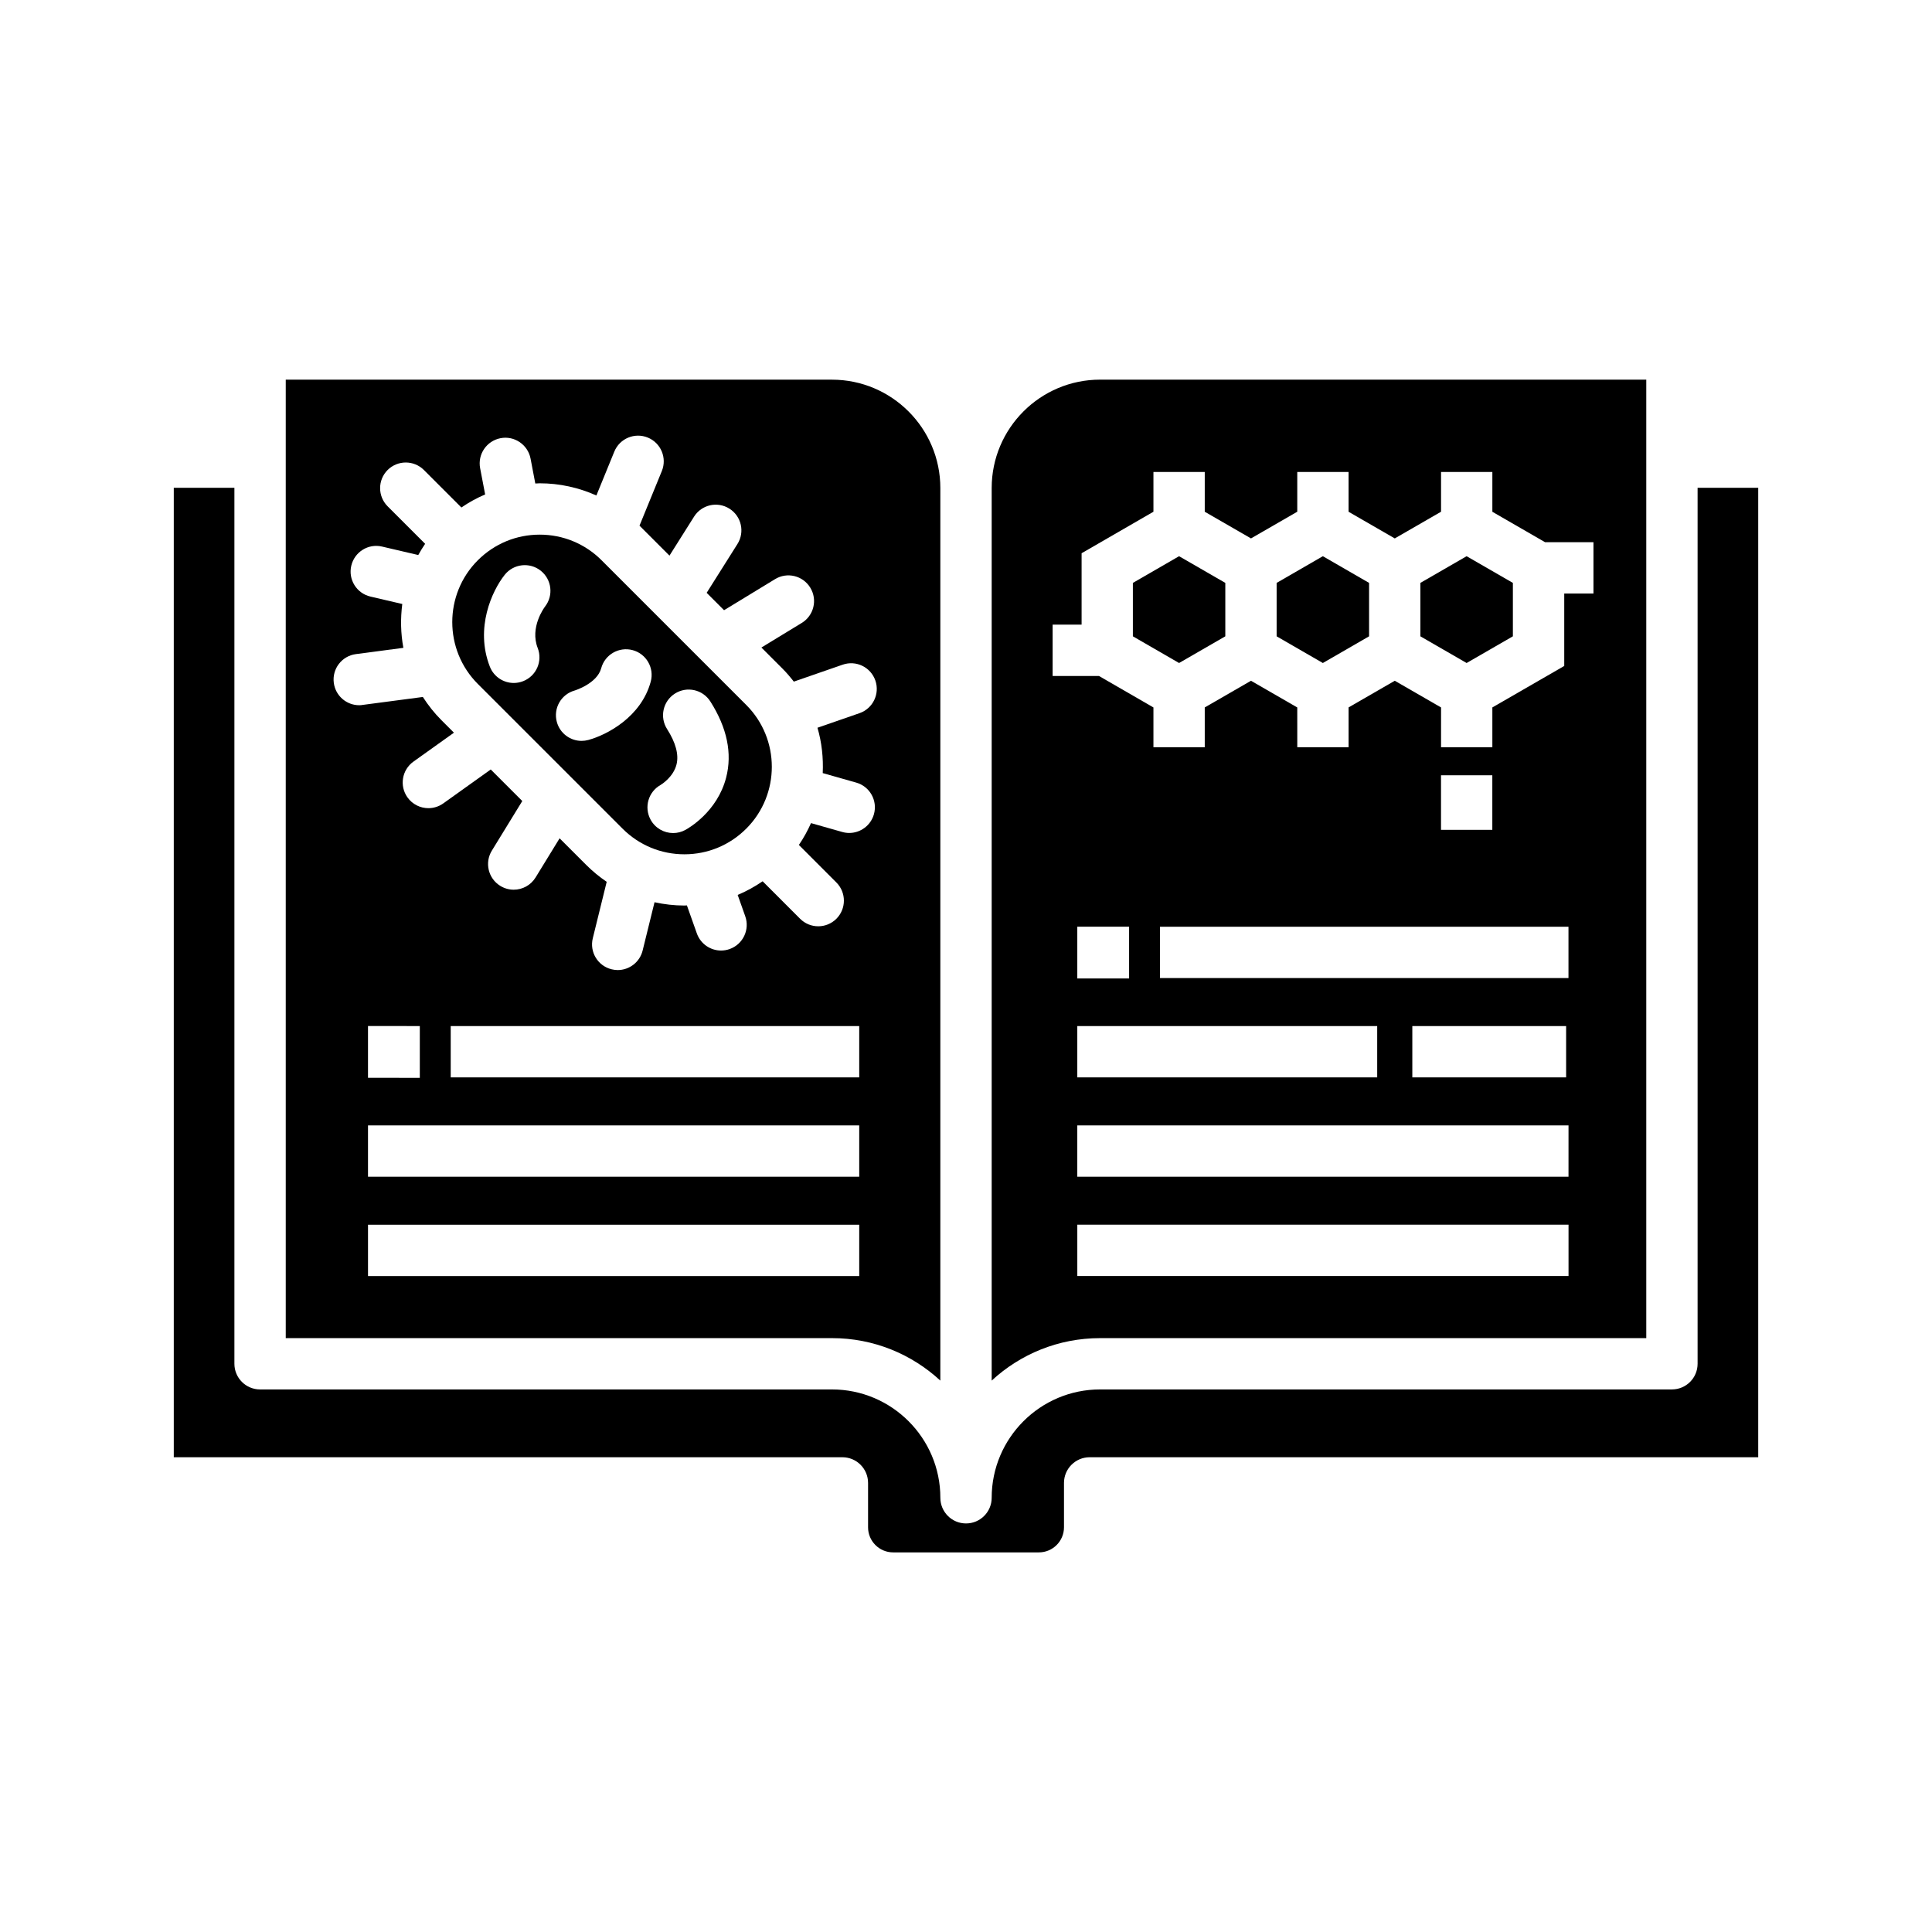
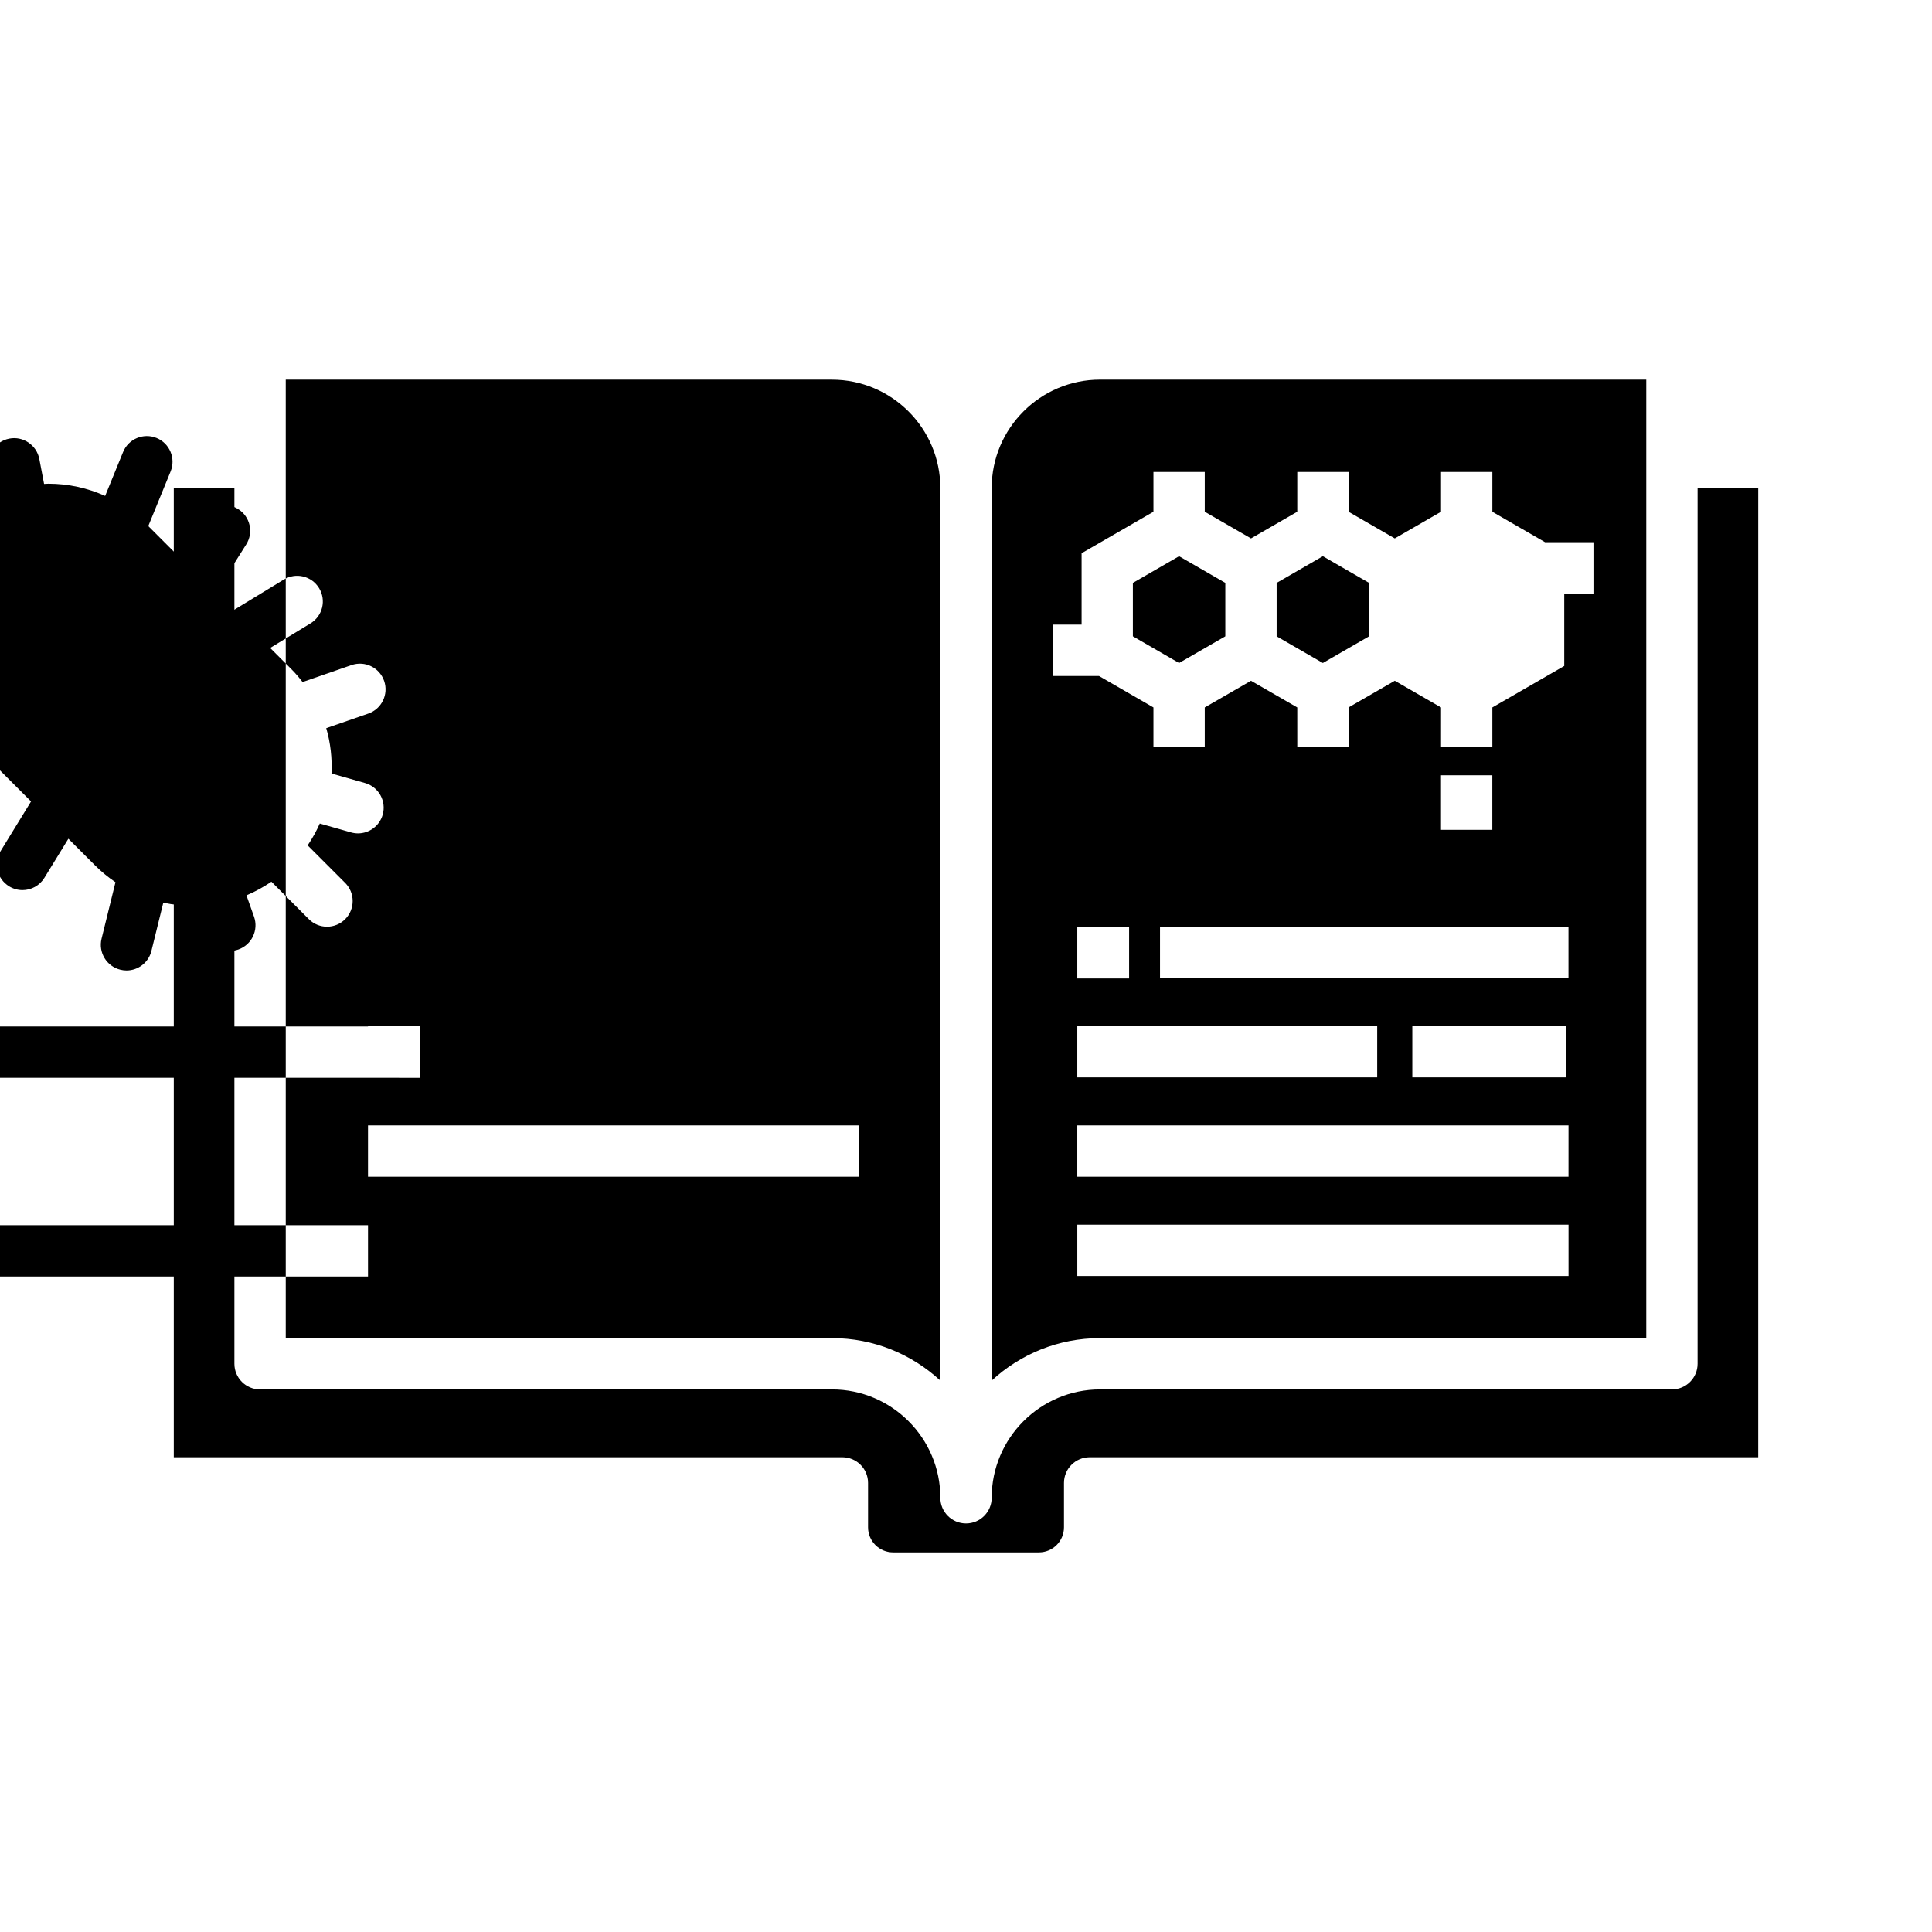
<svg xmlns="http://www.w3.org/2000/svg" fill="#000000" width="800px" height="800px" version="1.1" viewBox="144 144 512 512">
  <g>
    <path d="m468.72 312.63v-14.156l-12.254-7.074-12.242 7.074v14.156l12.242 7.074z" />
    <path d="m580.28 498.61v-254h-144.75c-15.84 0-28.723 12.887-28.723 28.723v236.54c7.551-6.988 17.648-11.254 28.723-11.254h144.75zm-20.617-42.773h-130.17v-13.598h130.18l-0.004 13.598zm-50.691-39.922v13.598h-79.477v-13.598zm-79.477-12.609v-13.73h13.73v13.73zm88.785 26.207v-13.598h40.758v13.598zm41.383-26.316h-108.25v-13.598h108.25zm-33.781-39.277v-14.469h13.598v14.469zm-102.92-54.383h7.672v-18.922l19.039-11v-10.543h13.598v10.543l12.254 7.07 12.262-7.074v-10.539h13.598v10.551l12.242 7.062 12.262-7.074v-10.539h13.598v10.551l13.965 8.062h12.828v13.598h-7.742v19.199l-19.051 10.992v10.551h-13.598l0.004-10.547-12.262-7.074-12.242 7.062v10.551h-13.598l-0.004-10.539-12.262-7.074-12.254 7.07v10.543h-13.598v-10.543l-14.438-8.34h-12.277v-13.598zm6.535 159.02h130.18v13.598h-130.18z" />
-     <path d="m393.2 509.88v-236.54c0-15.84-12.887-28.723-28.723-28.723h-144.75v254h144.75c11.074-0.004 21.172 4.269 28.723 11.258zm-21.496-54.035h-130.18v-13.598h130.18zm-130.18-26.211v-13.73l13.73 0.012v13.719zm130.18-0.113h-108.26v-13.598h108.26zm-132.51-98.629c-3.359 0-6.281-2.488-6.731-5.914-0.5-3.723 2.125-7.141 5.848-7.633l12.59-1.664c-0.719-3.836-0.789-7.754-0.293-11.617l-8.438-1.969c-3.664-0.852-5.934-4.516-5.078-8.168 0.852-3.664 4.519-5.949 8.168-5.078l9.586 2.238c0.555-1.012 1.16-2 1.82-2.969l-9.945-9.949c-2.648-2.656-2.648-6.961 0.004-9.617 2.656-2.644 6.961-2.648 9.617 0.004l9.934 9.934c1.988-1.367 4.098-2.519 6.293-3.461l-1.328-6.949c-0.707-3.688 1.719-7.25 5.406-7.957 3.656-0.719 7.246 1.715 7.957 5.406l1.258 6.602c0.383-0.012 0.762-0.055 1.152-0.055 5.273 0 10.363 1.137 15.035 3.231l4.75-11.629c1.422-3.477 5.394-5.144 8.871-3.723 3.477 1.422 5.144 5.391 3.723 8.871l-5.918 14.473 7.945 7.945 6.508-10.324c2.004-3.18 6.191-4.137 9.375-2.125 3.18 2 4.133 6.203 2.125 9.375l-8.152 12.93 4.609 4.609 13.512-8.23c3.195-1.965 7.391-0.945 9.34 2.266 1.961 3.211 0.941 7.391-2.266 9.34l-10.691 6.516 5.586 5.586c1.094 1.094 2.074 2.254 3.004 3.449l12.953-4.492c3.559-1.234 7.426 0.648 8.656 4.195 1.23 3.551-0.648 7.426-4.195 8.656l-11.145 3.863c1.145 3.91 1.578 7.977 1.395 12.02l8.871 2.516c3.617 1.023 5.715 4.781 4.691 8.398-0.852 2.996-3.578 4.949-6.539 4.949-0.613 0-1.238-0.086-1.859-0.262l-8.273-2.348c-0.891 2-1.949 3.945-3.215 5.789l9.945 9.949c2.648 2.656 2.648 6.961-0.004 9.617-1.328 1.324-3.062 1.988-4.805 1.988s-3.481-0.664-4.812-1.996l-9.926-9.93c-2.09 1.43-4.297 2.648-6.613 3.617l2.004 5.652c1.254 3.547-0.594 7.43-4.133 8.691-0.75 0.266-1.523 0.395-2.277 0.395-2.801 0-5.414-1.742-6.41-4.523l-2.641-7.441c-0.23 0.004-0.453 0.035-0.684 0.035-2.691 0-5.336-0.316-7.898-0.871l-3.152 12.797c-0.762 3.098-3.543 5.176-6.602 5.176-0.535 0-1.09-0.07-1.633-0.207-3.648-0.898-5.875-4.586-4.973-8.227l3.684-14.953c-1.93-1.309-3.754-2.801-5.438-4.488l-7.043-7.039-6.359 10.367c-1.281 2.09-3.512 3.25-5.801 3.25-1.215 0-2.438-0.324-3.551-1.008-3.203-1.965-4.207-6.152-2.238-9.352l8.062-13.141-8.359-8.359-12.57 8.984c-1.199 0.855-2.586 1.27-3.949 1.27-2.121 0-4.211-0.992-5.543-2.848-2.188-3.055-1.477-7.305 1.578-9.492l10.73-7.664-3.305-3.305c-1.906-1.906-3.535-3.981-4.934-6.16l-15.984 2.109c-0.281 0.059-0.578 0.078-0.883 0.078zm2.332 137.68h130.18v13.598h-130.18z" />
+     <path d="m393.2 509.88v-236.54c0-15.84-12.887-28.723-28.723-28.723h-144.75v254h144.75c11.074-0.004 21.172 4.269 28.723 11.258zm-21.496-54.035h-130.18v-13.598h130.18zm-130.18-26.211v-13.73l13.73 0.012v13.719zh-108.26v-13.598h108.26zm-132.51-98.629c-3.359 0-6.281-2.488-6.731-5.914-0.5-3.723 2.125-7.141 5.848-7.633l12.59-1.664c-0.719-3.836-0.789-7.754-0.293-11.617l-8.438-1.969c-3.664-0.852-5.934-4.516-5.078-8.168 0.852-3.664 4.519-5.949 8.168-5.078l9.586 2.238c0.555-1.012 1.16-2 1.82-2.969l-9.945-9.949c-2.648-2.656-2.648-6.961 0.004-9.617 2.656-2.644 6.961-2.648 9.617 0.004l9.934 9.934c1.988-1.367 4.098-2.519 6.293-3.461l-1.328-6.949c-0.707-3.688 1.719-7.25 5.406-7.957 3.656-0.719 7.246 1.715 7.957 5.406l1.258 6.602c0.383-0.012 0.762-0.055 1.152-0.055 5.273 0 10.363 1.137 15.035 3.231l4.75-11.629c1.422-3.477 5.394-5.144 8.871-3.723 3.477 1.422 5.144 5.391 3.723 8.871l-5.918 14.473 7.945 7.945 6.508-10.324c2.004-3.18 6.191-4.137 9.375-2.125 3.18 2 4.133 6.203 2.125 9.375l-8.152 12.93 4.609 4.609 13.512-8.23c3.195-1.965 7.391-0.945 9.34 2.266 1.961 3.211 0.941 7.391-2.266 9.34l-10.691 6.516 5.586 5.586c1.094 1.094 2.074 2.254 3.004 3.449l12.953-4.492c3.559-1.234 7.426 0.648 8.656 4.195 1.23 3.551-0.648 7.426-4.195 8.656l-11.145 3.863c1.145 3.91 1.578 7.977 1.395 12.02l8.871 2.516c3.617 1.023 5.715 4.781 4.691 8.398-0.852 2.996-3.578 4.949-6.539 4.949-0.613 0-1.238-0.086-1.859-0.262l-8.273-2.348c-0.891 2-1.949 3.945-3.215 5.789l9.945 9.949c2.648 2.656 2.648 6.961-0.004 9.617-1.328 1.324-3.062 1.988-4.805 1.988s-3.481-0.664-4.812-1.996l-9.926-9.93c-2.09 1.43-4.297 2.648-6.613 3.617l2.004 5.652c1.254 3.547-0.594 7.43-4.133 8.691-0.75 0.266-1.523 0.395-2.277 0.395-2.801 0-5.414-1.742-6.41-4.523l-2.641-7.441c-0.23 0.004-0.453 0.035-0.684 0.035-2.691 0-5.336-0.316-7.898-0.871l-3.152 12.797c-0.762 3.098-3.543 5.176-6.602 5.176-0.535 0-1.09-0.07-1.633-0.207-3.648-0.898-5.875-4.586-4.973-8.227l3.684-14.953c-1.93-1.309-3.754-2.801-5.438-4.488l-7.043-7.039-6.359 10.367c-1.281 2.09-3.512 3.25-5.801 3.25-1.215 0-2.438-0.324-3.551-1.008-3.203-1.965-4.207-6.152-2.238-9.352l8.062-13.141-8.359-8.359-12.57 8.984c-1.199 0.855-2.586 1.27-3.949 1.27-2.121 0-4.211-0.992-5.543-2.848-2.188-3.055-1.477-7.305 1.578-9.492l10.73-7.664-3.305-3.305c-1.906-1.906-3.535-3.981-4.934-6.16l-15.984 2.109c-0.281 0.059-0.578 0.078-0.883 0.078zm2.332 137.68h130.18v13.598h-130.18z" />
    <path d="m593.88 273.27v232.14c0 3.758-3.043 6.801-6.801 6.801l-151.55 0.004c-15.84 0-28.723 12.883-28.723 28.711 0 3.758-3.043 6.801-6.801 6.801s-6.801-3.043-6.801-6.801c0-15.836-12.887-28.711-28.723-28.711h-151.56c-3.754 0-6.801-3.043-6.801-6.801v-232.14h-16.066v256.91h177.19c3.754 0 6.801 3.047 6.801 6.801v11.77c0 3.664 2.977 6.641 6.629 6.641h38.652c3.664 0 6.641-2.984 6.641-6.641v-11.77c0-3.75 3.043-6.801 6.801-6.801h177.18v-256.91z" />
-     <path d="m544.93 312.63v-14.156l-12.262-7.074-12.254 7.074v14.156l12.254 7.074z" />
    <path d="m506.82 312.63v-14.156l-12.25-7.074-12.25 7.074v14.156l12.25 7.074z" />
    <path d="m308.98 363.6c4.379 4.379 10.203 6.797 16.395 6.797 6.188 0 12-2.414 16.379-6.785 0.004 0 0.012-0.004 0.016-0.012 0.004-0.004 0.012-0.016 0.02-0.02 9.004-9.039 9.004-23.723-0.023-32.758l-38.352-38.355c-4.375-4.367-10.191-6.781-16.391-6.781-6.191 0-12.004 2.41-16.383 6.781-0.004 0-0.012 0.004-0.016 0.012l-0.004 0.004c-9.023 9.035-9.023 23.734 0.012 32.773zm10.086-11.582c0.188-0.105 3.402-2.082 4.227-5.465 0.629-2.594-0.215-5.742-2.519-9.359-2.016-3.168-1.082-7.375 2.086-9.387 3.168-2.019 7.375-1.082 9.387 2.086 4.438 6.977 5.844 13.758 4.188 20.168-2.336 9.055-9.941 13.41-10.801 13.875-1.027 0.562-2.144 0.832-3.246 0.832-2.414 0-4.746-1.289-5.981-3.559-1.777-3.285-0.59-7.379 2.66-9.191zm-22.766-25.027c0.156-0.051 5.934-1.859 7.023-5.898 0.977-3.629 4.715-5.769 8.332-4.801 3.629 0.973 5.773 4.711 4.801 8.332-2.519 9.359-11.586 14.137-16.547 15.477-0.594 0.16-1.195 0.242-1.785 0.242-2.996 0-5.738-1.996-6.559-5.023-0.98-3.613 1.137-7.328 4.734-8.328zm-18.551-30.652c2.332-2.938 6.613-3.43 9.551-1.094 2.926 2.324 3.426 6.57 1.133 9.512-0.246 0.324-4.062 5.523-1.941 10.965 1.367 3.496-0.363 7.441-3.871 8.805-0.812 0.316-1.648 0.469-2.469 0.469-2.719 0-5.289-1.641-6.34-4.332-3.992-10.266 0.598-20.117 3.938-24.324z" />
  </g>
</svg>